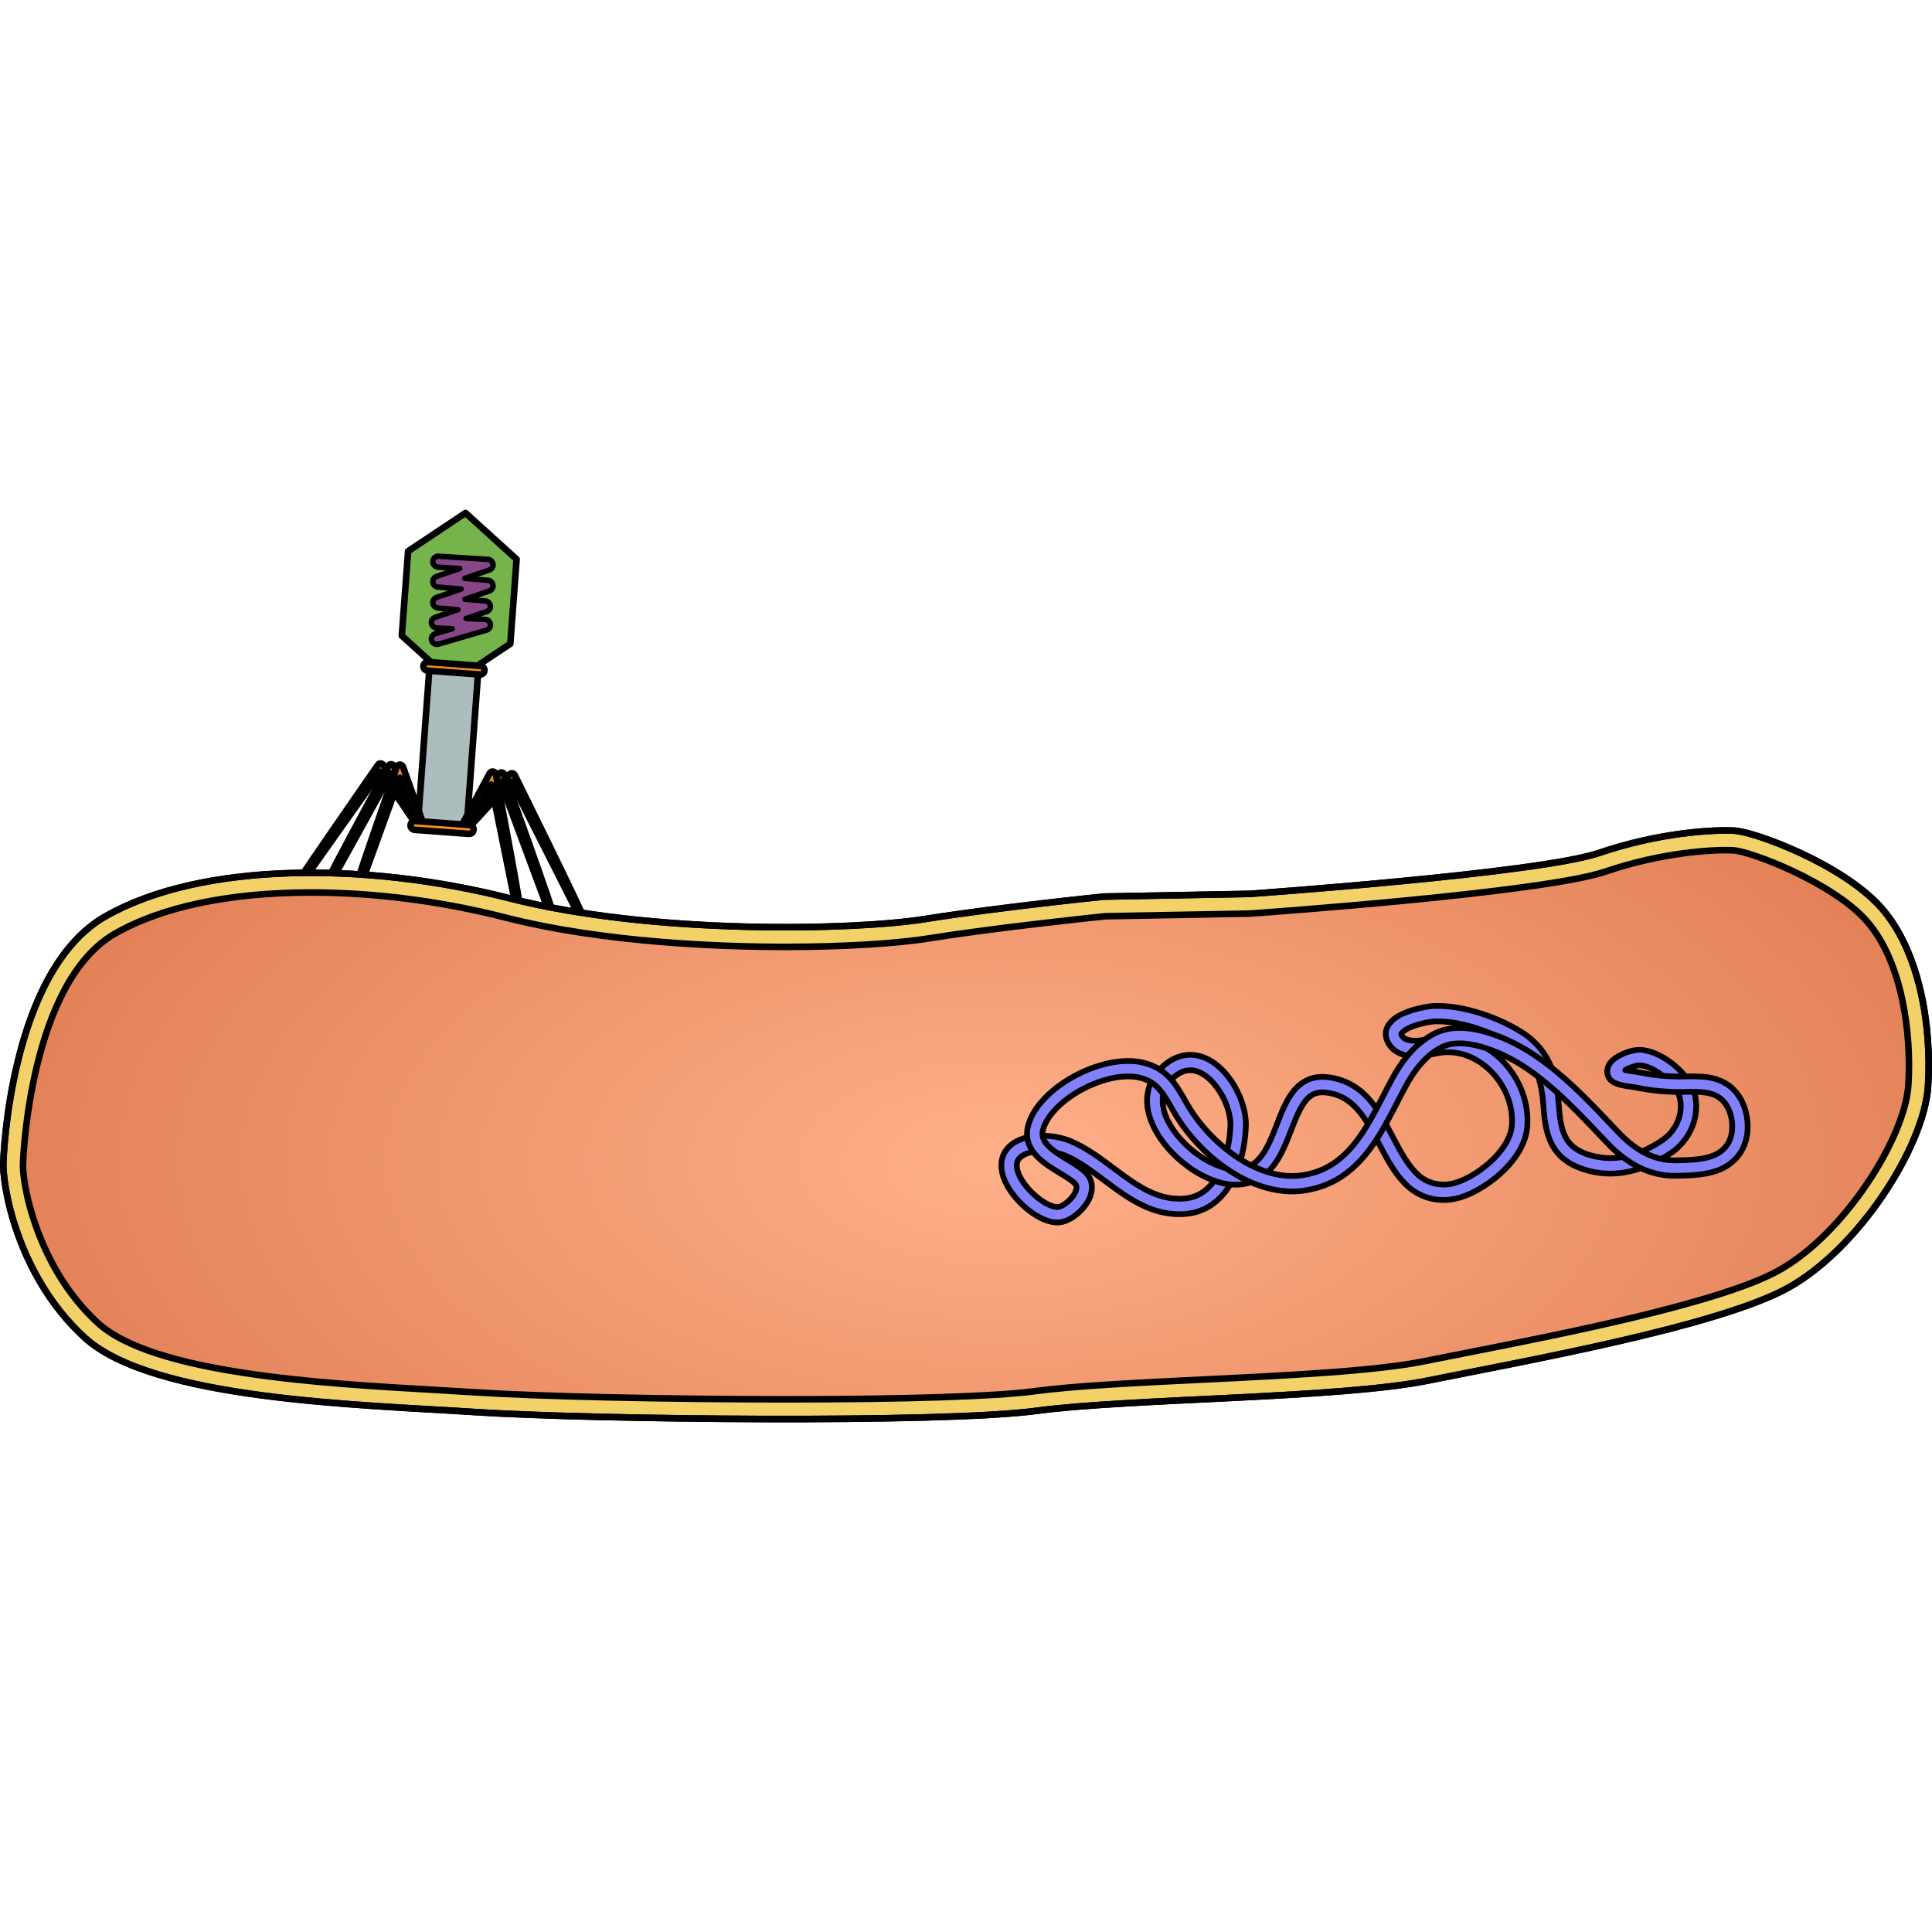
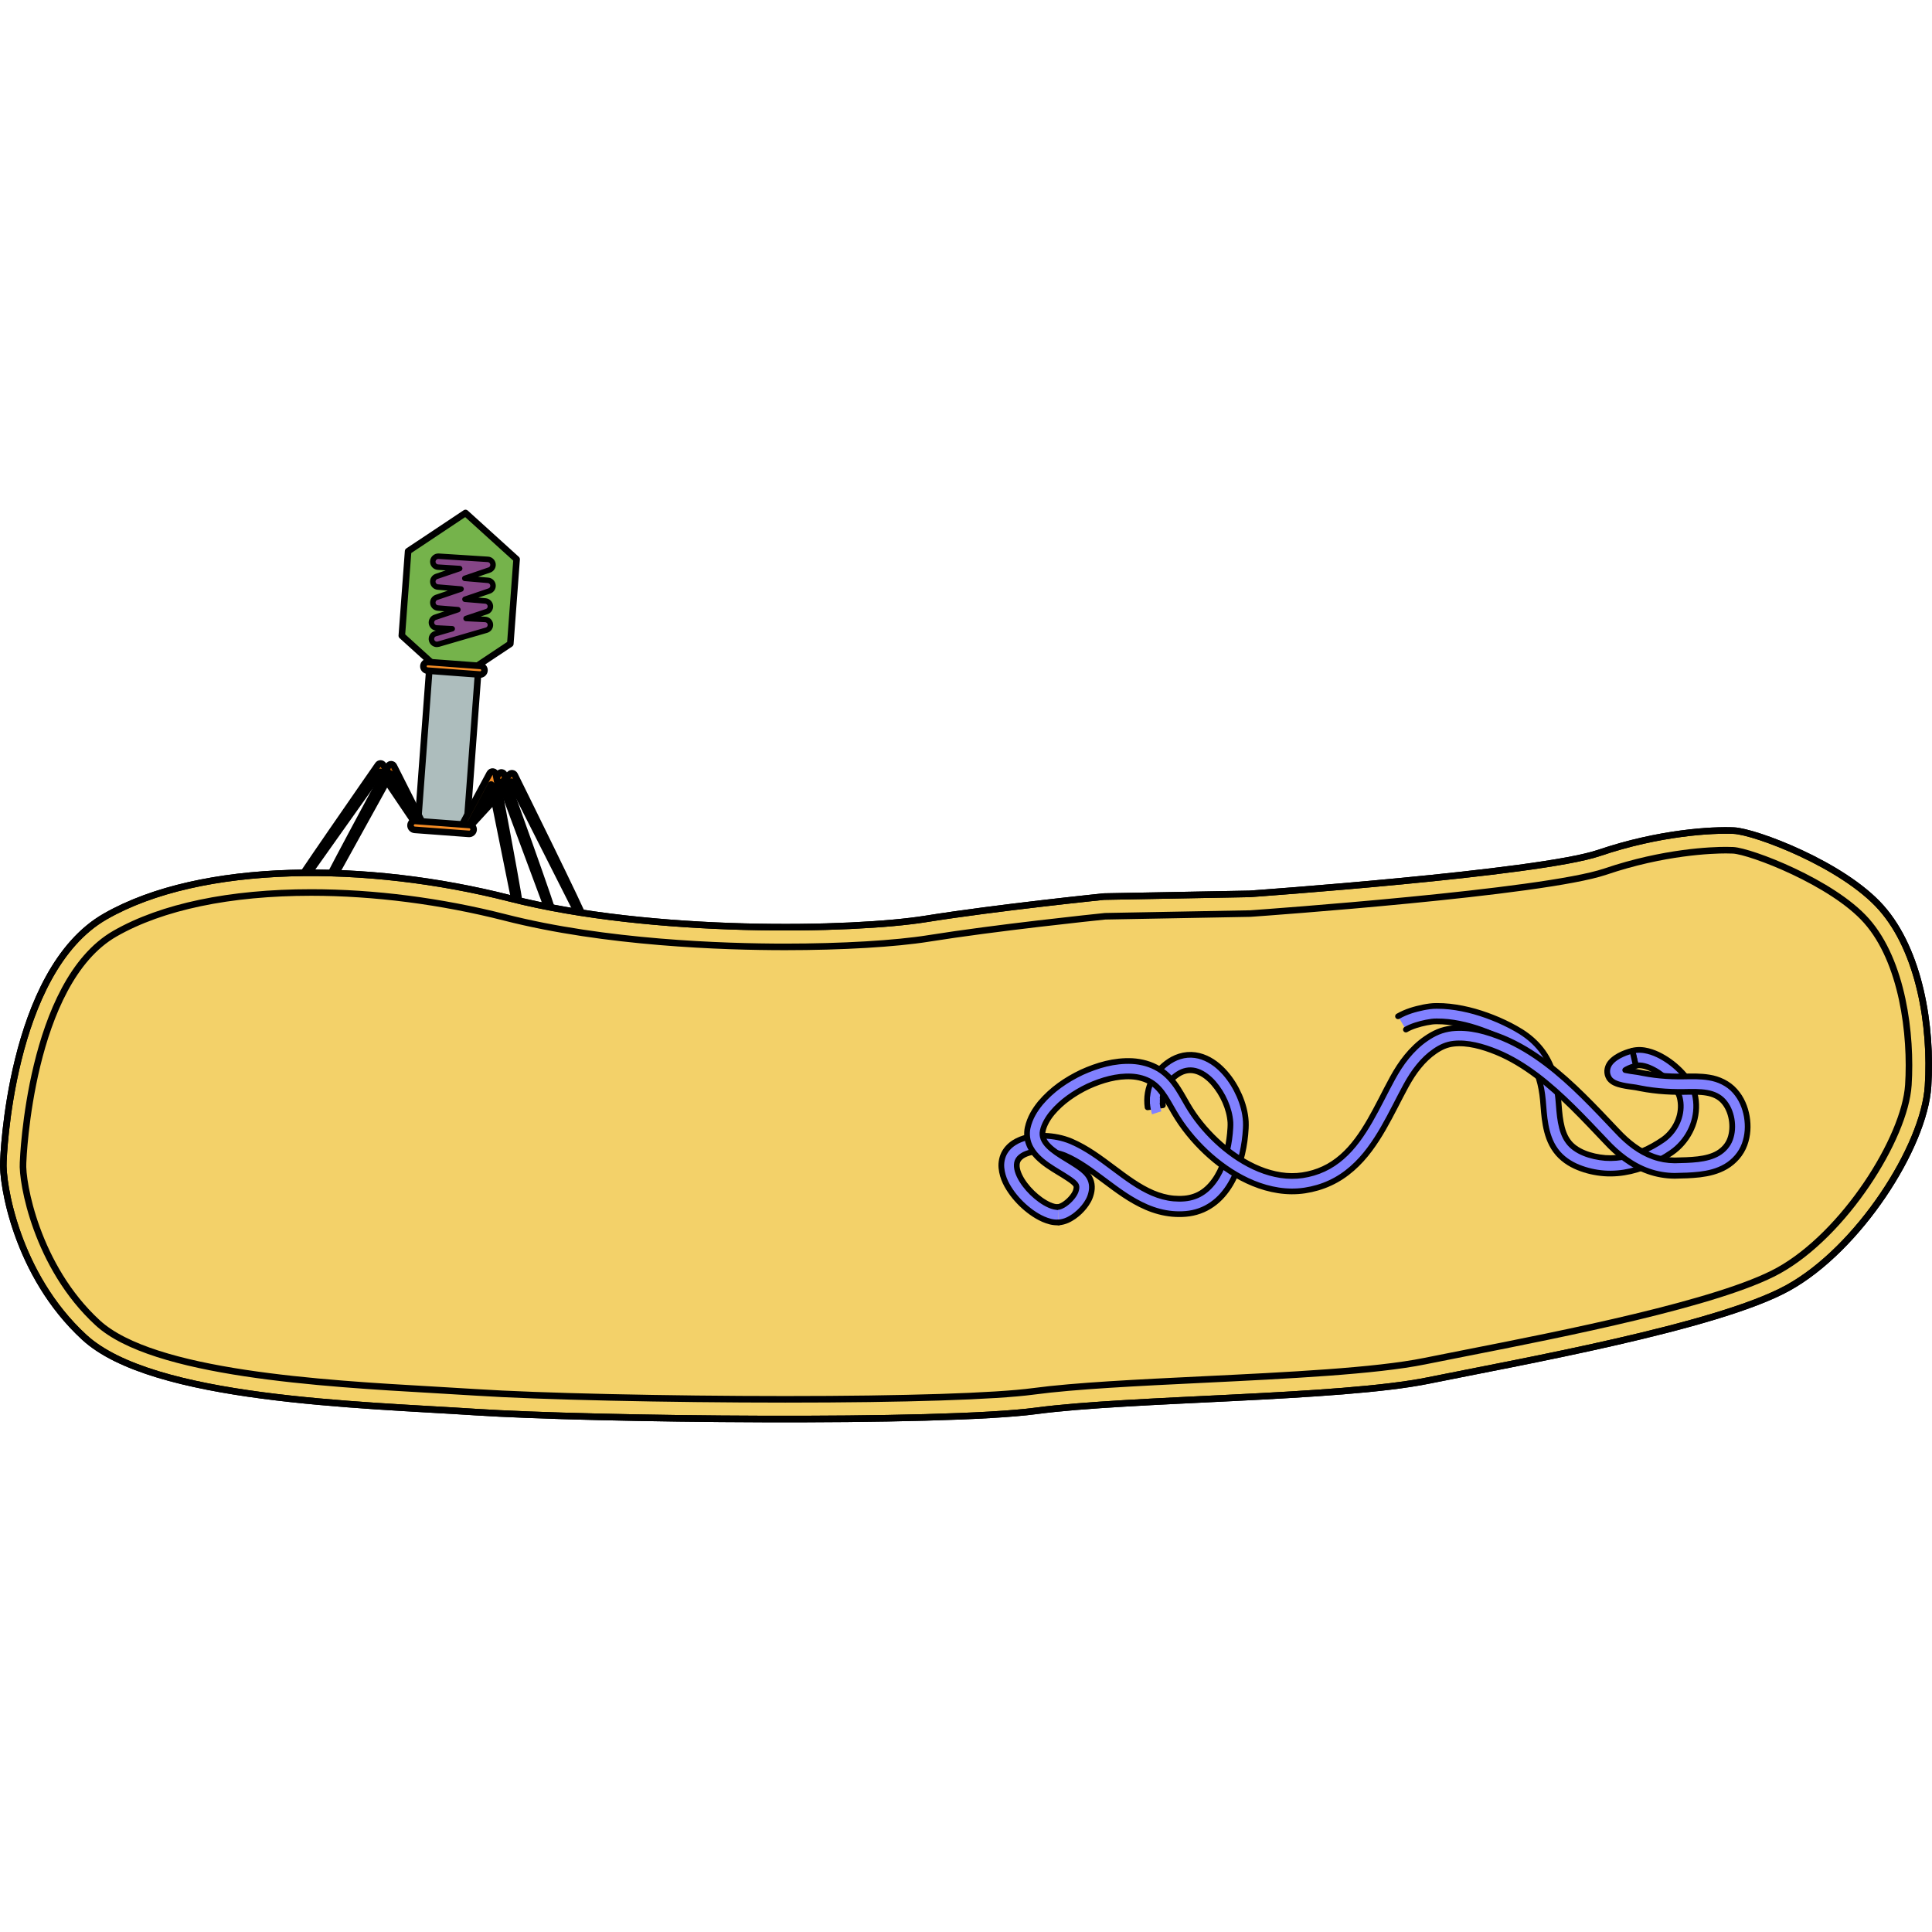
<svg xmlns="http://www.w3.org/2000/svg" version="1.1" id="Layer_1" width="800px" height="800px" viewBox="0 0 294.147 138.949" enable-background="new 0 0 294.147 138.949" xml:space="preserve">
  <g>
    <g>
      <g>
        <g>
          <g>
            <g>
              <polygon fill="#75B34B" stroke="#000000" stroke-linecap="round" stroke-linejoin="round" stroke-miterlimit="10" points="        70.875,0.5 62.136,6.319 62.136,6.319 62.136,6.319 61.176,19.188 68.956,26.239 77.695,20.42 78.654,7.55       " />
              <g>
                <path fill="#864687" stroke="#000000" stroke-width="0.834" stroke-linecap="round" stroke-linejoin="round" stroke-miterlimit="10" d="         M66.517,20.508c-0.361,0-0.694-0.236-0.8-0.601c-0.129-0.442,0.125-0.904,0.567-1.033l2.565-0.746l-2.375-0.12         c-0.401-0.02-0.729-0.323-0.784-0.72c-0.054-0.397,0.182-0.777,0.562-0.904l3.465-1.159l-3.055-0.252         c-0.394-0.033-0.711-0.337-0.759-0.729c-0.049-0.392,0.185-0.764,0.558-0.891l3.734-1.272l-3.536-0.301         c-0.393-0.033-0.709-0.338-0.756-0.729c-0.048-0.392,0.185-0.763,0.558-0.89l3.524-1.2l-3.308-0.211         c-0.46-0.029-0.808-0.426-0.779-0.885c0.03-0.459,0.428-0.803,0.885-0.779l7.501,0.479c0.397,0.025,0.721,0.328,0.773,0.722         c0.052,0.394-0.181,0.771-0.558,0.899l-3.734,1.272l3.536,0.301c0.393,0.033,0.709,0.338,0.756,0.729         c0.048,0.392-0.185,0.763-0.558,0.89l-3.708,1.263l3.107,0.256c0.395,0.033,0.711,0.338,0.76,0.731         c0.047,0.393-0.188,0.765-0.563,0.891l-3.132,1.048l2.91,0.148c0.406,0.021,0.738,0.332,0.786,0.736         c0.047,0.405-0.204,0.784-0.595,0.897l-7.313,2.128C66.672,20.497,66.593,20.508,66.517,20.508z" />
              </g>
              <rect x="64.497" y="23.787" transform="matrix(-0.997 -0.074 0.074 -0.997 133.568 77.169)" fill="#ADBDBD" stroke="#000000" stroke-linecap="round" stroke-linejoin="round" stroke-miterlimit="10" width="7.448" height="24.622" />
              <g>
                <path fill="#C96100" stroke="#000000" stroke-linecap="round" stroke-linejoin="round" stroke-miterlimit="10" d="         M48.603,59.411c0.177,0.013,0.353-0.075,0.444-0.24l10.476-18.949l4.096,8.12c0.116,0.231,0.397,0.324,0.628,0.207         c0.231-0.116,0.323-0.398,0.207-0.628L59.96,39.01c-0.078-0.155-0.231-0.254-0.409-0.257         c-0.173-0.003-0.334,0.09-0.418,0.241c0,0-10.947,20.234-10.721,20.359C48.473,59.388,48.538,59.406,48.603,59.411z" />
                <path fill="#E17A11" stroke="#000000" stroke-linecap="round" stroke-linejoin="round" stroke-miterlimit="10" d="         M44.071,59.073c0.158,0.012,0.318-0.057,0.417-0.196L57.93,39.924l5.719,8.47c0.145,0.214,0.435,0.27,0.649,0.126         c0.214-0.144,0.27-0.435,0.126-0.649l-6.097-9.03c-0.086-0.127-0.23-0.204-0.382-0.206c-0.154-0.002-0.298,0.072-0.387,0.197         c0,0-13.933,20.008-13.722,20.157C43.907,59.039,43.989,59.067,44.071,59.073z" />
                <path fill="#C96100" stroke="#000000" stroke-linecap="round" stroke-linejoin="round" stroke-miterlimit="10" d="         M84.164,62.063c-0.177-0.013-0.338-0.126-0.404-0.303l-7.55-20.293l-5.255,7.423c-0.149,0.211-0.441,0.261-0.652,0.111         c-0.211-0.149-0.261-0.441-0.111-0.652l5.766-8.146c0.1-0.142,0.267-0.217,0.443-0.194c0.172,0.022,0.317,0.138,0.378,0.301         c0,0,7.825,21.634,7.583,21.724C84.296,62.059,84.229,62.067,84.164,62.063z" />
                <path fill="#E17A11" stroke="#000000" stroke-linecap="round" stroke-linejoin="round" stroke-miterlimit="10" d="         M88.696,62.4c-0.158-0.012-0.306-0.104-0.383-0.256L77.83,41.407l-6.912,7.528c-0.175,0.19-0.471,0.203-0.661,0.028         c-0.19-0.175-0.203-0.471-0.028-0.661l7.369-8.026c0.104-0.113,0.257-0.168,0.409-0.147c0.152,0.021,0.284,0.115,0.353,0.252         c0,0,10.812,21.853,10.581,21.969C88.863,62.391,88.778,62.407,88.696,62.4z" />
              </g>
              <path fill="#F38B24" stroke="#000000" stroke-linecap="round" stroke-linejoin="round" stroke-miterlimit="10" d="        M65.069,24.503l7.988,0.596c0.362,0.027,0.677-0.245,0.704-0.606s-0.245-0.677-0.606-0.704l-7.988-0.596        c-0.362-0.027-0.677,0.245-0.704,0.606S64.707,24.476,65.069,24.503z" />
              <g>
                <linearGradient id="SVGID_1_" gradientUnits="userSpaceOnUse" x1="1525.467" y1="188.772" x2="1535.1" y2="188.772" gradientTransform="matrix(-0.997 -0.074 -0.074 0.997 1607.389 -26.09)">
                  <stop offset="0" style="stop-color:#A4BABA" />
                  <stop offset="0.324" style="stop-color:#BECCCC" />
                  <stop offset="0.789" style="stop-color:#4C6A74" />
                  <stop offset="1" style="stop-color:#9AAEAE" />
                </linearGradient>
                <path fill="url(#SVGID_1_)" d="M63.129,48.745l8.252,0.615c0.374,0.028,0.7-0.253,0.727-0.627         c0.028-0.374-0.253-0.7-0.627-0.727l-8.252-0.615c-0.374-0.028-0.7,0.253-0.727,0.627         C62.474,48.391,62.755,48.717,63.129,48.745z" />
-                 <path fill="#F38B24" stroke="#000000" stroke-linecap="round" stroke-linejoin="round" stroke-miterlimit="10" d="         M53.591,59.819c0.219,0.016,0.432-0.113,0.51-0.331l6.778-18.682l2.683,7.495c0.094,0.262,0.382,0.399,0.644,0.304         c0.262-0.094,0.398-0.382,0.304-0.644l-3.154-8.811c-0.071-0.2-0.262-0.335-0.473-0.334c-0.212,0-0.402,0.132-0.474,0.332         c0,0-7.215,20.546-6.954,20.641C53.501,59.806,53.546,59.816,53.591,59.819z" />
                <path fill="#F38B24" stroke="#000000" stroke-linecap="round" stroke-linejoin="round" stroke-miterlimit="10" d="         M79.171,61.726c-0.219-0.016-0.41-0.176-0.456-0.403l-3.933-19.481l-3.765,7.014c-0.132,0.245-0.437,0.338-0.682,0.206         c-0.245-0.131-0.337-0.437-0.205-0.682l4.425-8.245c0.1-0.187,0.309-0.293,0.517-0.26c0.21,0.031,0.378,0.191,0.42,0.399         c0,0,4.088,21.389,3.816,21.444C79.262,61.727,79.216,61.73,79.171,61.726z" />
                <path fill="#F38B24" stroke="#000000" stroke-linecap="round" stroke-linejoin="round" stroke-miterlimit="10" d="         M63.129,48.745l8.252,0.615c0.374,0.028,0.7-0.253,0.727-0.627c0.028-0.374-0.253-0.7-0.627-0.727l-8.252-0.615         c-0.374-0.028-0.7,0.253-0.727,0.627C62.474,48.391,62.755,48.717,63.129,48.745z" />
              </g>
            </g>
          </g>
        </g>
      </g>
    </g>
    <g>
      <path fill="#F3D169" stroke="#000000" stroke-linecap="round" stroke-linejoin="round" stroke-miterlimit="10" d="M0.515,99.222    c0,0,0.877-28.916,15.507-37.287s39.865-8.314,61.605-2.761s52.346,4.892,63.268,3.142c10.921-1.75,27.177-3.411,27.177-3.411    l22.183-0.411c0,0,43.987-3.105,53.194-6.231c9.207-3.125,17.315-3.552,20.544-3.4c3.228,0.152,16.582,5.149,22.419,11.733    s7.726,17.997,7.132,27.191s-10.548,24.74-21.344,30.703s-41.139,11.328-54.696,14.087s-45.425,2.714-59.751,4.628    c-14.326,1.914-67.847,1.334-85.426,0.183c-17.579-1.152-49.094-1.827-59.483-11.376S0.292,102.444,0.515,99.222z" />
      <radialGradient id="SVGID_2_" cx="152.387" cy="99.298" r="214" gradientTransform="matrix(1 0 0 0.5 0 49.649)" gradientUnits="userSpaceOnUse">
        <stop offset="0" style="stop-color:#FFB089" />
        <stop offset="1" style="stop-color:#D76E44" />
      </radialGradient>
-       <path fill="url(#SVGID_2_)" d="M119.563,135.448c-17.91,0-37.693-0.444-47.041-1.056c-1.981-0.13-4.14-0.254-6.424-0.385    c-17.04-0.978-42.791-2.454-51.225-10.206C5.541,115.226,3.308,102.318,3.508,99.43l0.006-0.114    C3.522,99.043,4.52,71.973,17.512,64.54c7.153-4.093,17.481-6.256,29.867-6.256c9.578,0,19.781,1.313,29.506,3.797    c15.276,3.903,33.284,4.485,42.659,4.485c8.632,0,16.791-0.481,21.825-1.288c10.213-1.638,25.361-3.219,26.884-3.376l22.135-0.411    l0.077-0.006c1.813-0.128,44.482-3.168,53.948-6.382c8.931-3.032,16.306-3.268,18.354-3.268c0.41,0,0.773,0.009,1.085,0.023    c2.642,0.124,15.129,4.877,20.314,10.727c5.504,6.207,6.879,17.351,6.383,25.007c-0.523,8.092-9.763,22.727-19.801,28.271    c-8.928,4.93-33.078,9.678-47.508,12.515c-2.359,0.464-4.501,0.885-6.337,1.259c-7.474,1.521-20.853,2.172-33.791,2.803    c-9.998,0.486-19.442,0.946-25.759,1.79C151.555,135.004,137.78,135.448,119.563,135.448z" />
      <g>
        <g>
          <path fill="#8181FF" stroke="#000000" stroke-width="0.87" stroke-linecap="round" stroke-linejoin="round" stroke-miterlimit="10" d="      M161.042,106.17c-0.307,0.023-0.785-0.094-1.245-0.297c-0.464-0.202-0.933-0.481-1.38-0.801      c-0.893-0.643-1.716-1.441-2.375-2.319c-0.654-0.868-1.165-1.87-1.233-2.726c-0.064-0.843,0.281-1.377,1.131-1.829      c1.695-0.822,4.283-0.645,6.199,0.123c2.091,0.885,4.013,2.325,5.977,3.795c1.969,1.466,4.009,3.033,6.466,4.085      c1.222,0.522,2.55,0.892,3.913,1.012c0.683,0.059,1.361,0.065,2.051,0.004c0.704-0.06,1.413-0.207,2.092-0.451      c1.365-0.48,2.573-1.359,3.488-2.407c0.926-1.05,1.598-2.246,2.107-3.472c0.508-1.23,0.857-2.498,1.094-3.778      c0.118-0.639,0.208-1.282,0.27-1.928c0.055-0.653,0.115-1.266,0.08-2.016c-0.08-1.423-0.462-2.735-0.994-3.97      c-0.541-1.231-1.245-2.389-2.149-3.422c-0.905-1.022-2.026-1.958-3.467-2.463c-0.716-0.248-1.512-0.365-2.298-0.298      c-0.787,0.066-1.543,0.314-2.205,0.663c-0.666,0.355-1.233,0.798-1.745,1.288c-0.518,0.494-0.981,1.075-1.34,1.728      c-0.742,1.304-0.968,2.884-0.76,4.298l2.328-0.313c-0.141-1.017,0.011-2,0.488-2.846c0.451-0.834,1.287-1.618,2.128-2.078      c0.852-0.451,1.745-0.532,2.64-0.221c0.895,0.309,1.751,0.978,2.467,1.794c1.416,1.639,2.425,3.868,2.562,5.961      c0.026,0.481-0.023,1.098-0.074,1.67c-0.055,0.579-0.135,1.156-0.241,1.727c-0.21,1.141-0.521,2.258-0.954,3.304      c-0.849,2.087-2.274,3.9-4.214,4.567c-0.479,0.172-0.986,0.278-1.508,0.323c-0.535,0.047-1.092,0.044-1.635-0.004      c-1.092-0.097-2.165-0.391-3.205-0.834c-2.088-0.889-4.011-2.332-5.977-3.803c-1.969-1.466-4.012-3.03-6.47-4.079      c-1.319-0.544-2.648-0.782-4.012-0.839c-1.359-0.035-2.781,0.1-4.169,0.787c-0.68,0.345-1.365,0.863-1.84,1.625      c-0.479,0.756-0.642,1.686-0.566,2.482c0.158,1.617,0.896,2.857,1.696,3.951c0.82,1.088,1.784,2.024,2.887,2.82      c0.555,0.395,1.147,0.755,1.81,1.044c0.666,0.279,1.399,0.531,2.329,0.489" />
-           <path fill="#8181FF" stroke="#000000" stroke-width="0.87" stroke-linecap="round" stroke-linejoin="round" stroke-miterlimit="10" d="      M174.717,90.99c0.194,1.429,0.734,2.721,1.411,3.881c0.679,1.163,1.511,2.201,2.43,3.14c1.853,1.861,4.04,3.393,6.623,4.262      c1.277,0.421,2.753,0.646,4.195,0.396c1.447-0.224,2.867-0.991,3.855-2.039c1.001-1.041,1.664-2.24,2.214-3.412      c0.545-1.178,0.977-2.355,1.42-3.484c0.444-1.126,0.898-2.22,1.476-3.13c0.578-0.916,1.27-1.569,2.106-1.785      c0.423-0.117,0.894-0.138,1.392-0.085c0.531,0.06,1.062,0.168,1.56,0.335c1.003,0.329,1.905,0.889,2.696,1.635      c1.59,1.504,2.704,3.638,3.841,5.805c1.161,2.166,2.277,4.498,4.322,6.441c1.041,0.953,2.359,1.668,3.776,1.968      c1.415,0.309,2.887,0.207,4.225-0.184c1.358-0.409,2.506-1.016,3.626-1.715c1.108-0.704,2.143-1.514,3.086-2.44      c0.939-0.928,1.796-1.971,2.462-3.179c0.33-0.604,0.611-1.252,0.81-1.939c0.202-0.673,0.306-1.454,0.313-2.114      c0.078-2.741-0.809-5.433-2.338-7.642c-1.528-2.209-3.721-4.002-6.332-4.889c-1.301-0.441-2.701-0.638-4.085-0.55      c-0.687,0.034-1.405,0.181-1.973,0.292c-0.589,0.113-1.157,0.21-1.704,0.258c-1.093,0.113-2.126-0.045-2.513-0.503      c-0.101-0.098-0.23-0.299-0.252-0.371c-0.021-0.053-0.026-0.111-0.009-0.165c-0.025-0.04,0.281-0.399,0.701-0.628l-1.199-2.02      c-0.321,0.192-0.643,0.413-0.958,0.719c-0.157,0.154-0.31,0.325-0.454,0.538c-0.148,0.219-0.278,0.482-0.356,0.746      c-0.163,0.534-0.125,1.122,0.078,1.642c0.202,0.502,0.43,0.817,0.751,1.165c0.643,0.678,1.506,1.018,2.258,1.151      c0.766,0.14,1.48,0.125,2.157,0.066c1.357-0.103,2.615-0.494,3.619-0.543c1.073-0.069,2.157,0.082,3.187,0.431      c2.064,0.695,3.886,2.163,5.15,3.996c1.271,1.832,1.988,4.052,1.925,6.242c0,2.07-1.268,4.025-2.886,5.621      c-1.615,1.574-3.669,2.927-5.718,3.574c-2.045,0.622-4.229,0.176-5.768-1.27c-1.56-1.458-2.686-3.634-3.818-5.79      c-1.151-2.163-2.312-4.51-4.312-6.425c-0.996-0.945-2.23-1.721-3.569-2.156c-0.668-0.223-1.352-0.363-2.042-0.441      c-0.724-0.078-1.502-0.056-2.272,0.155c-0.768,0.209-1.492,0.614-2.064,1.12c-0.583,0.502-1.027,1.084-1.402,1.668      c-0.738,1.174-1.217,2.374-1.679,3.534c-0.902,2.294-1.696,4.614-3.134,6.117c-1.39,1.498-3.551,1.767-5.639,1.045      c-2.095-0.697-4.067-2.048-5.672-3.673c-1.588-1.621-2.901-3.636-3.19-5.688" />
          <path fill="#8181FF" stroke="#000000" stroke-width="0.87" stroke-linecap="round" stroke-linejoin="round" stroke-miterlimit="10" d="      M214.051,79.151c0.854-0.498,1.995-0.841,3.1-1.064c0.566-0.107,1.106-0.198,1.609-0.184c0.567-0.007,1.139,0.032,1.712,0.089      c2.292,0.249,4.583,0.938,6.747,1.869c1.071,0.469,2.158,1.016,3.111,1.609c0.951,0.604,1.79,1.326,2.455,2.174      c1.348,1.689,1.901,3.93,2.123,6.274c0.103,1.156,0.169,2.478,0.41,3.767c0.238,1.295,0.658,2.689,1.548,3.892      c0.879,1.211,2.161,2.046,3.429,2.557c1.27,0.512,2.589,0.81,3.944,0.912c2.713,0.199,5.403-0.505,7.733-1.677      c0.587-0.291,1.157-0.611,1.708-0.954c0.279-0.175,0.539-0.34,0.824-0.538c0.294-0.203,0.573-0.425,0.838-0.662      c1.058-0.949,1.876-2.149,2.378-3.484c0.497-1.332,0.665-2.812,0.415-4.241c-0.058-0.345-0.141-0.714-0.283-1.1      c-0.138-0.368-0.304-0.706-0.49-1.019c-0.369-0.624-0.799-1.171-1.266-1.673c-0.934-0.998-1.994-1.834-3.209-2.491      c-0.607-0.326-1.259-0.606-1.984-0.786c-0.36-0.09-0.74-0.155-1.145-0.17c-0.396-0.021-0.887,0.034-1.224,0.121l0.525,2.291      c0.746-0.211,1.768,0.106,2.719,0.614c0.953,0.511,1.851,1.218,2.597,2.018c0.373,0.4,0.704,0.829,0.961,1.264      c0.129,0.216,0.232,0.435,0.31,0.642c0.072,0.189,0.129,0.424,0.173,0.685c0.175,0.999,0.06,2.051-0.302,3.022      c-0.364,0.97-0.97,1.862-1.747,2.555c-0.192,0.174-0.396,0.336-0.61,0.482c-0.219,0.154-0.479,0.321-0.722,0.472      c-0.493,0.308-0.997,0.59-1.514,0.846c-2.055,1.031-4.306,1.598-6.521,1.436c-2.177-0.183-4.526-0.95-5.649-2.52      c-0.587-0.787-0.924-1.805-1.129-2.921c-0.21-1.134-0.269-2.276-0.382-3.57c-0.124-1.276-0.335-2.575-0.735-3.859      c-0.399-1.282-1.018-2.546-1.878-3.636c-0.853-1.092-1.913-1.993-3.039-2.705c-1.137-0.709-2.258-1.265-3.44-1.786      c-2.352-1.008-4.828-1.763-7.432-2.049c-0.653-0.067-1.31-0.11-1.974-0.102c-0.728-0.012-1.411,0.107-2.052,0.228      c-1.297,0.273-2.559,0.616-3.844,1.351" />
          <path fill="#8181FF" stroke="#000000" stroke-width="0.87" stroke-linecap="round" stroke-linejoin="round" stroke-miterlimit="10" d="      M161.191,108.516c0.981-0.086,1.673-0.483,2.288-0.894c0.608-0.427,1.127-0.918,1.588-1.487      c0.228-0.286,0.441-0.591,0.632-0.943c0.095-0.174,0.183-0.36,0.26-0.568c0.07-0.196,0.126-0.373,0.175-0.579      c0.096-0.399,0.15-0.865,0.075-1.363c-0.071-0.499-0.296-0.993-0.57-1.359c-0.562-0.739-1.166-1.106-1.696-1.475      c-0.523-0.351-1.091-0.695-1.605-1.006c-1.036-0.629-2.028-1.253-2.737-1.985c-0.722-0.745-1.012-1.468-0.84-2.298      c0.194-0.893,0.752-1.889,1.449-2.721c1.419-1.698,3.398-3.067,5.473-4.049c2.091-0.953,4.406-1.611,6.57-1.492      c1.076,0.06,2.113,0.342,2.965,0.861c0.86,0.516,1.549,1.308,2.167,2.268c0.622,0.958,1.18,2.064,1.879,3.164      c0.692,1.095,1.47,2.124,2.309,3.096c1.683,1.94,3.617,3.662,5.793,5.065c2.174,1.394,4.619,2.479,7.27,2.882      c1.321,0.203,2.687,0.221,4.028,0.019c1.324-0.202,2.623-0.577,3.848-1.148c2.467-1.129,4.471-3.033,6.005-5.098      c1.553-2.074,2.733-4.314,3.871-6.506c0.567-1.097,1.123-2.186,1.7-3.247c0.568-1.029,1.191-2.014,1.914-2.896      c0.718-0.884,1.529-1.672,2.435-2.29c0.935-0.645,1.82-1.045,2.868-1.161c2.103-0.241,4.429,0.408,6.587,1.289      c2.159,0.891,4.188,2.142,6.093,3.578c1.906,1.441,3.696,3.067,5.427,4.771c1.731,1.704,3.404,3.49,5.105,5.279      c1.723,1.859,3.867,3.593,6.443,4.5c1.281,0.457,2.648,0.691,4.005,0.697c1.307-0.026,2.5-0.049,3.832-0.202      c1.303-0.159,2.688-0.466,3.965-1.213c1.267-0.743,2.333-1.938,2.849-3.361c0.512-1.4,0.576-2.856,0.341-4.249      c-0.245-1.388-0.794-2.764-1.813-3.899c-1.005-1.147-2.511-1.821-3.88-2.036c-1.385-0.237-2.688-0.183-3.905-0.167      c-1.194,0.02-2.381-0.019-3.559-0.131c-0.587-0.057-1.175-0.128-1.757-0.223c-0.29-0.049-0.583-0.093-0.871-0.153l-0.435-0.085      l-0.273-0.052l-0.257-0.04c-0.63-0.087-1.206-0.159-1.73-0.277c-0.012-0.003-0.021-0.006-0.033-0.009      c0.063-0.04,0.126-0.081,0.196-0.118c0.424-0.231,0.947-0.425,1.424-0.536l-0.525-2.291c-0.72,0.173-1.363,0.409-2.022,0.763      c-0.328,0.18-0.657,0.387-0.994,0.693c-0.31,0.3-0.747,0.749-0.822,1.572c-0.018,0.416,0.067,0.763,0.28,1.126l0.025,0.038      l0.076,0.105c0.047,0.062,0.129,0.151,0.153,0.173c0.077,0.072,0.153,0.137,0.219,0.182c0.14,0.103,0.258,0.165,0.373,0.224      c0.442,0.209,0.788,0.289,1.136,0.372c0.679,0.152,1.327,0.228,1.914,0.311l0.199,0.03l0.18,0.035l0.471,0.093      c0.315,0.066,0.631,0.115,0.947,0.168c0.632,0.101,1.268,0.179,1.905,0.242c1.273,0.121,2.55,0.161,3.818,0.142      c1.238-0.022,2.412-0.054,3.459,0.131c1.05,0.18,1.912,0.588,2.546,1.301c1.276,1.416,1.692,3.915,1.011,5.749      c-0.324,0.898-0.992,1.651-1.839,2.155c-0.856,0.505-1.922,0.77-3.053,0.906c-1.114,0.133-2.387,0.161-3.54,0.184      c-1.104-0.006-2.195-0.193-3.234-0.563c-2.092-0.74-3.916-2.168-5.525-3.903c-1.689-1.778-3.383-3.586-5.159-5.335      c-1.776-1.749-3.637-3.442-5.661-4.971c-2.021-1.523-4.214-2.885-6.61-3.874c-2.37-0.947-4.936-1.75-7.768-1.45      c-0.702,0.088-1.411,0.256-2.09,0.539c-0.692,0.294-1.248,0.626-1.823,1.016c-1.129,0.77-2.097,1.721-2.929,2.743      c-0.837,1.024-1.534,2.129-2.153,3.254c-0.602,1.101-1.163,2.204-1.726,3.294c-1.126,2.172-2.26,4.304-3.662,6.175      c-1.392,1.869-3.088,3.448-5.118,4.378c-1.006,0.471-2.096,0.786-3.203,0.956c-1.095,0.163-2.217,0.151-3.33-0.018      c-2.229-0.337-4.391-1.278-6.351-2.536c-1.963-1.264-3.744-2.847-5.285-4.624c-0.768-0.891-1.477-1.831-2.102-2.817      c-0.623-0.978-1.175-2.075-1.891-3.184c-0.705-1.101-1.65-2.239-2.916-2.998c-1.256-0.762-2.67-1.12-4.049-1.2      c-2.776-0.133-5.332,0.643-7.701,1.709c-2.356,1.125-4.54,2.605-6.294,4.683c-0.861,1.06-1.601,2.241-1.941,3.761      c-0.163,0.781-0.112,1.679,0.186,2.454c0.295,0.778,0.768,1.418,1.271,1.933c1.017,1.034,2.15,1.71,3.207,2.36      c0.54,0.327,1.023,0.619,1.524,0.956c0.481,0.317,0.922,0.649,1.101,0.905c0.164,0.243,0.189,0.368,0.105,0.791      c-0.021,0.092-0.058,0.211-0.092,0.304c-0.03,0.08-0.073,0.173-0.126,0.269c-0.103,0.192-0.241,0.394-0.398,0.589      c-0.311,0.389-0.696,0.749-1.096,1.029c-0.392,0.28-0.84,0.466-1.094,0.478" />
        </g>
-         <path fill="#8181FF" d="M247.796,84.632l-0.598-1.353c0.334-0.149,2.066-0.87,3.216-0.488l-0.467,1.404     C249.493,84.044,248.395,84.366,247.796,84.632z" />
-         <path fill="#8181FF" d="M213.064,79.441l-1.142-0.942c0.097-0.119,0.991-1.17,2.212-1.487l0.373,1.432     C213.859,78.612,213.233,79.235,213.064,79.441z" />
        <path fill="#8181FF" d="M175.4,92.055c-0.019-0.057-0.459-1.419-0.276-2.659l1.463,0.214c-0.13,0.886,0.215,1.974,0.219,1.984     L175.4,92.055z" />
      </g>
      <path fill="none" stroke="#000000" stroke-linecap="round" stroke-linejoin="round" stroke-miterlimit="10" d="M119.563,135.448    c-17.91,0-37.693-0.444-47.041-1.056c-1.981-0.13-4.14-0.254-6.424-0.385c-17.04-0.978-42.791-2.454-51.225-10.206    C5.541,115.226,3.308,102.318,3.508,99.43l0.006-0.114C3.522,99.043,4.52,71.973,17.512,64.54    c7.153-4.093,17.481-6.256,29.867-6.256c9.578,0,19.781,1.313,29.506,3.797c15.276,3.903,33.284,4.485,42.659,4.485    c8.632,0,16.791-0.481,21.825-1.288c10.213-1.638,25.361-3.219,26.884-3.376l22.135-0.411l0.077-0.006    c1.813-0.128,44.482-3.168,53.948-6.382c8.931-3.032,16.306-3.268,18.354-3.268c0.41,0,0.773,0.009,1.085,0.023    c2.642,0.124,15.129,4.877,20.314,10.727c5.504,6.207,6.879,17.351,6.383,25.007c-0.523,8.092-9.763,22.727-19.801,28.271    c-8.928,4.93-33.078,9.678-47.508,12.515c-2.359,0.464-4.501,0.885-6.337,1.259c-7.474,1.521-20.853,2.172-33.791,2.803    c-9.998,0.486-19.442,0.946-25.759,1.79C151.555,135.004,137.78,135.448,119.563,135.448z" />
      <path fill="none" stroke="#000000" stroke-linecap="round" stroke-linejoin="round" stroke-miterlimit="10" d="M0.515,99.222    c0,0,0.877-28.916,15.507-37.287s39.865-8.314,61.605-2.761s52.346,4.892,63.268,3.142c10.921-1.75,27.177-3.411,27.177-3.411    l22.183-0.411c0,0,43.987-3.105,53.194-6.231c9.207-3.125,17.315-3.552,20.544-3.4c3.228,0.152,16.582,5.149,22.419,11.733    s7.726,17.997,7.132,27.191s-10.548,24.74-21.344,30.703s-41.139,11.328-54.696,14.087s-45.425,2.714-59.751,4.628    c-14.326,1.914-67.847,1.334-85.426,0.183c-17.579-1.152-49.094-1.827-59.483-11.376S0.292,102.444,0.515,99.222z" />
    </g>
  </g>
</svg>